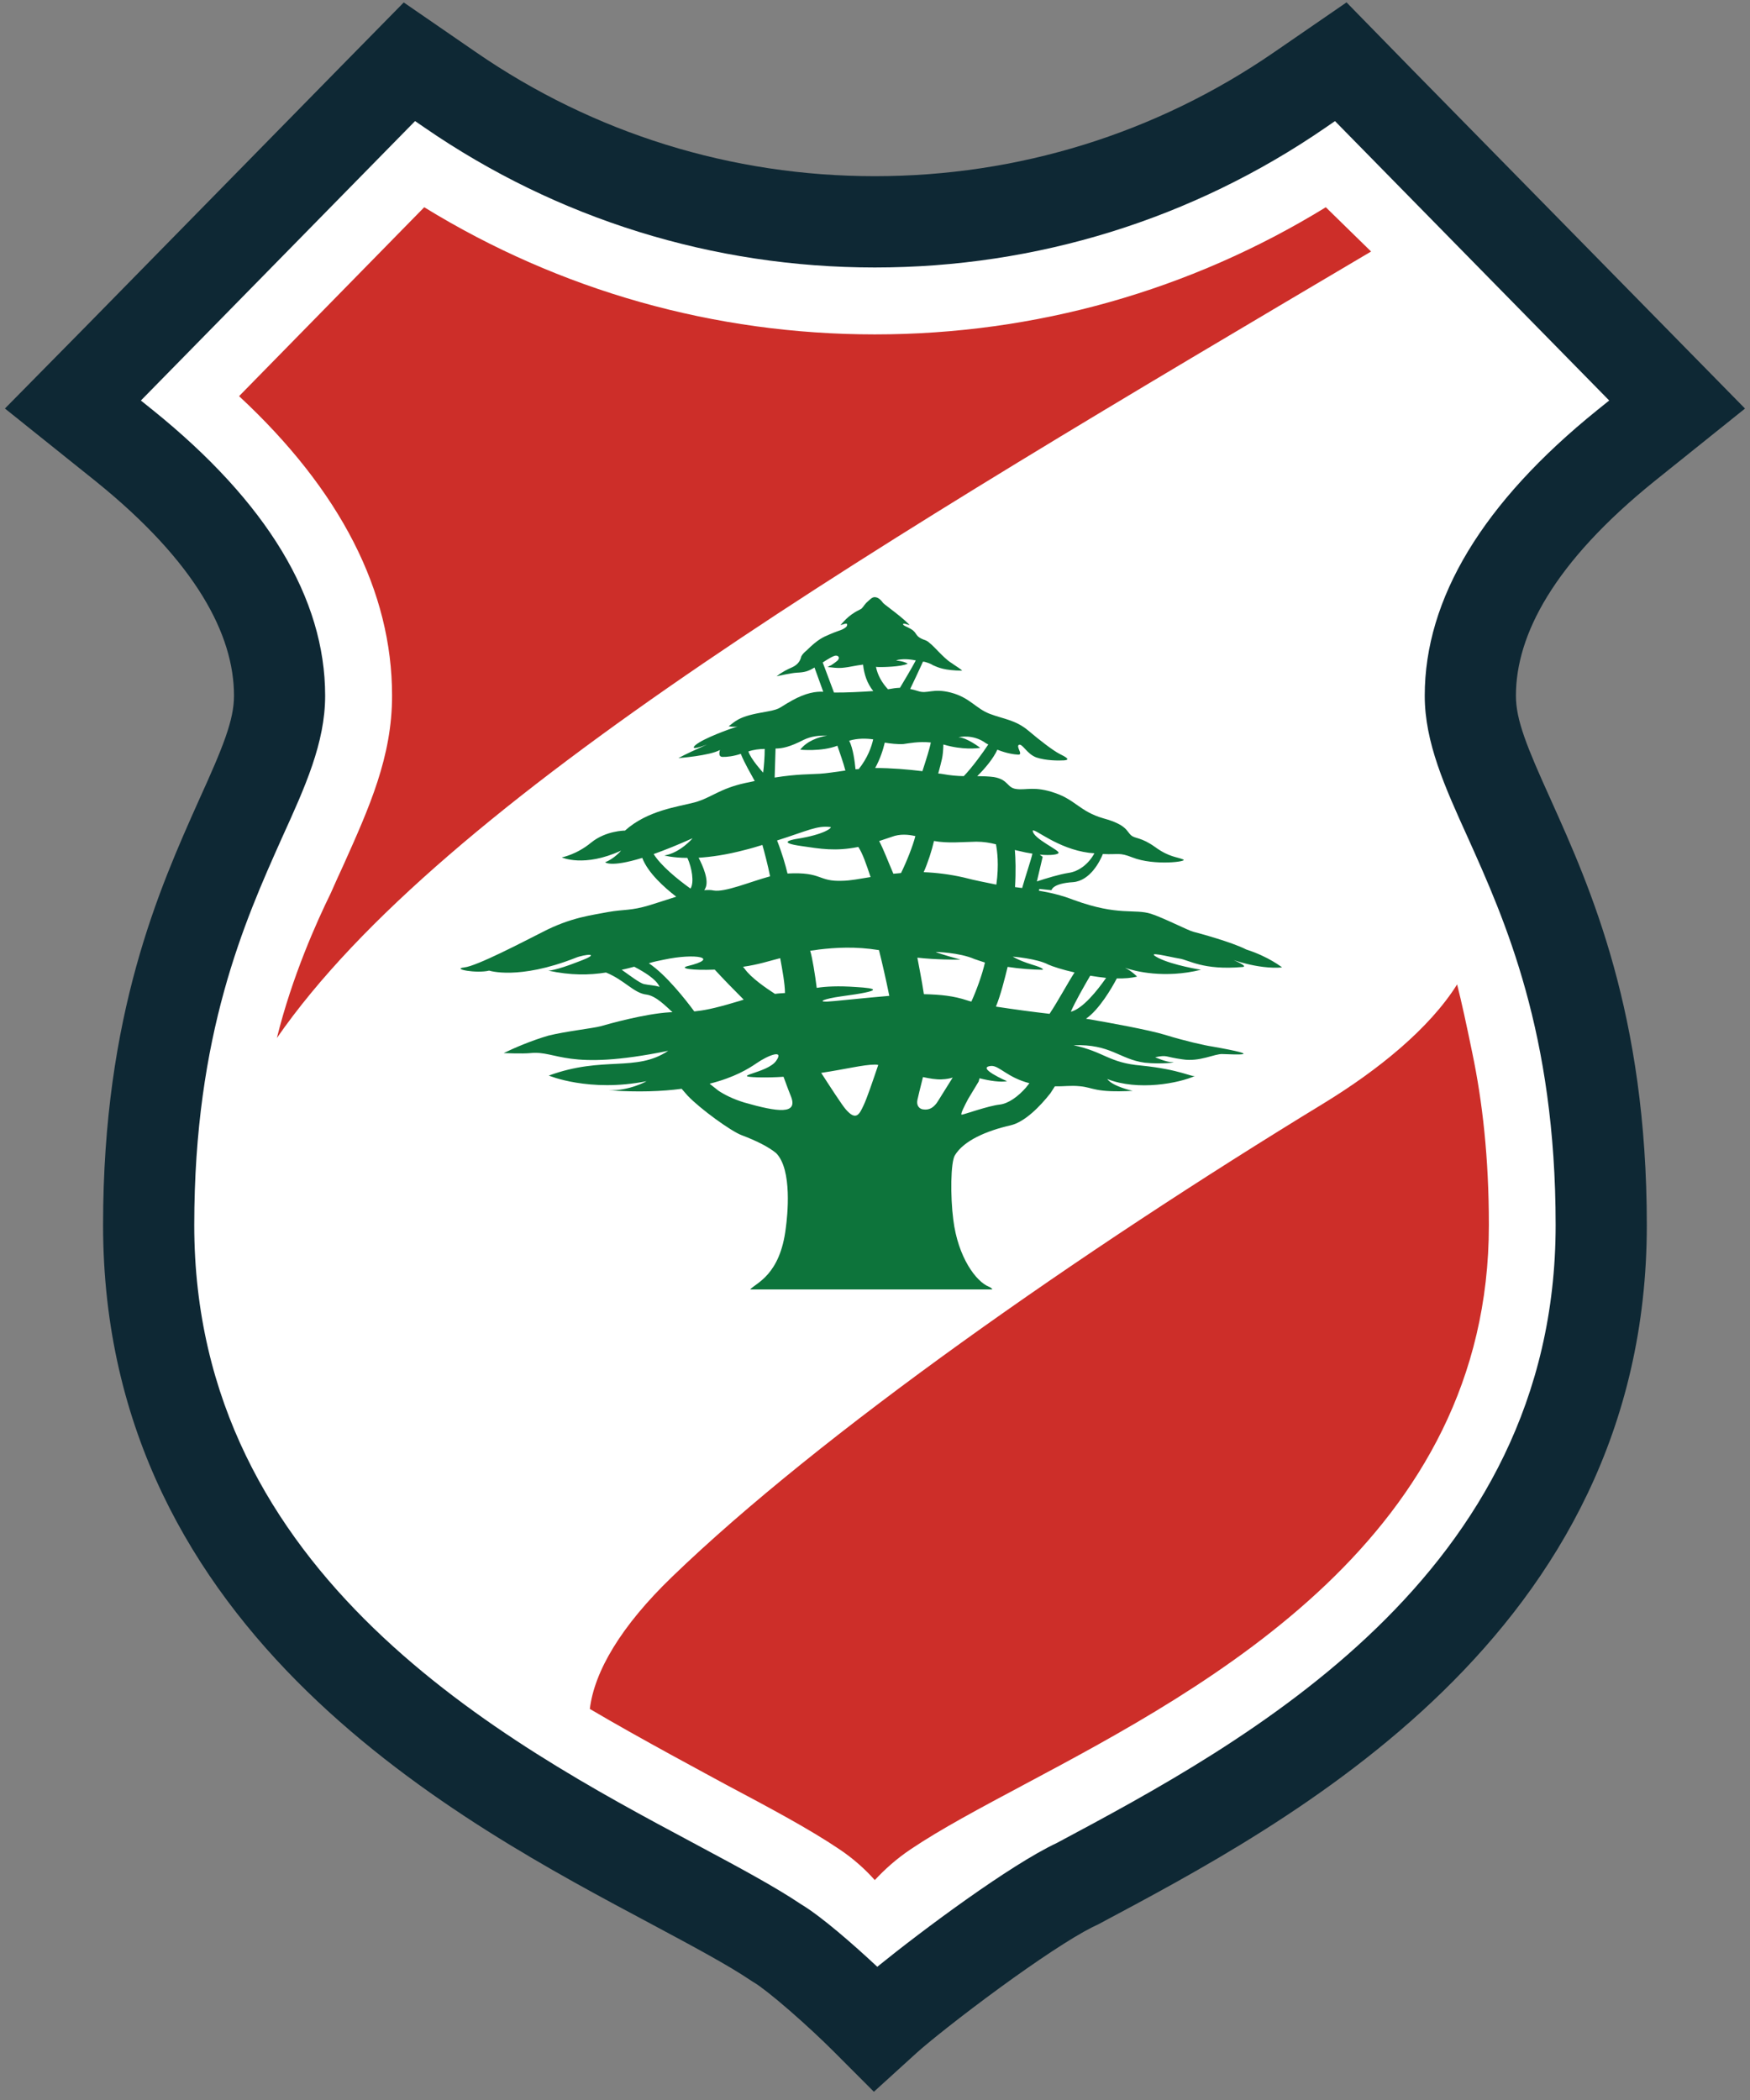
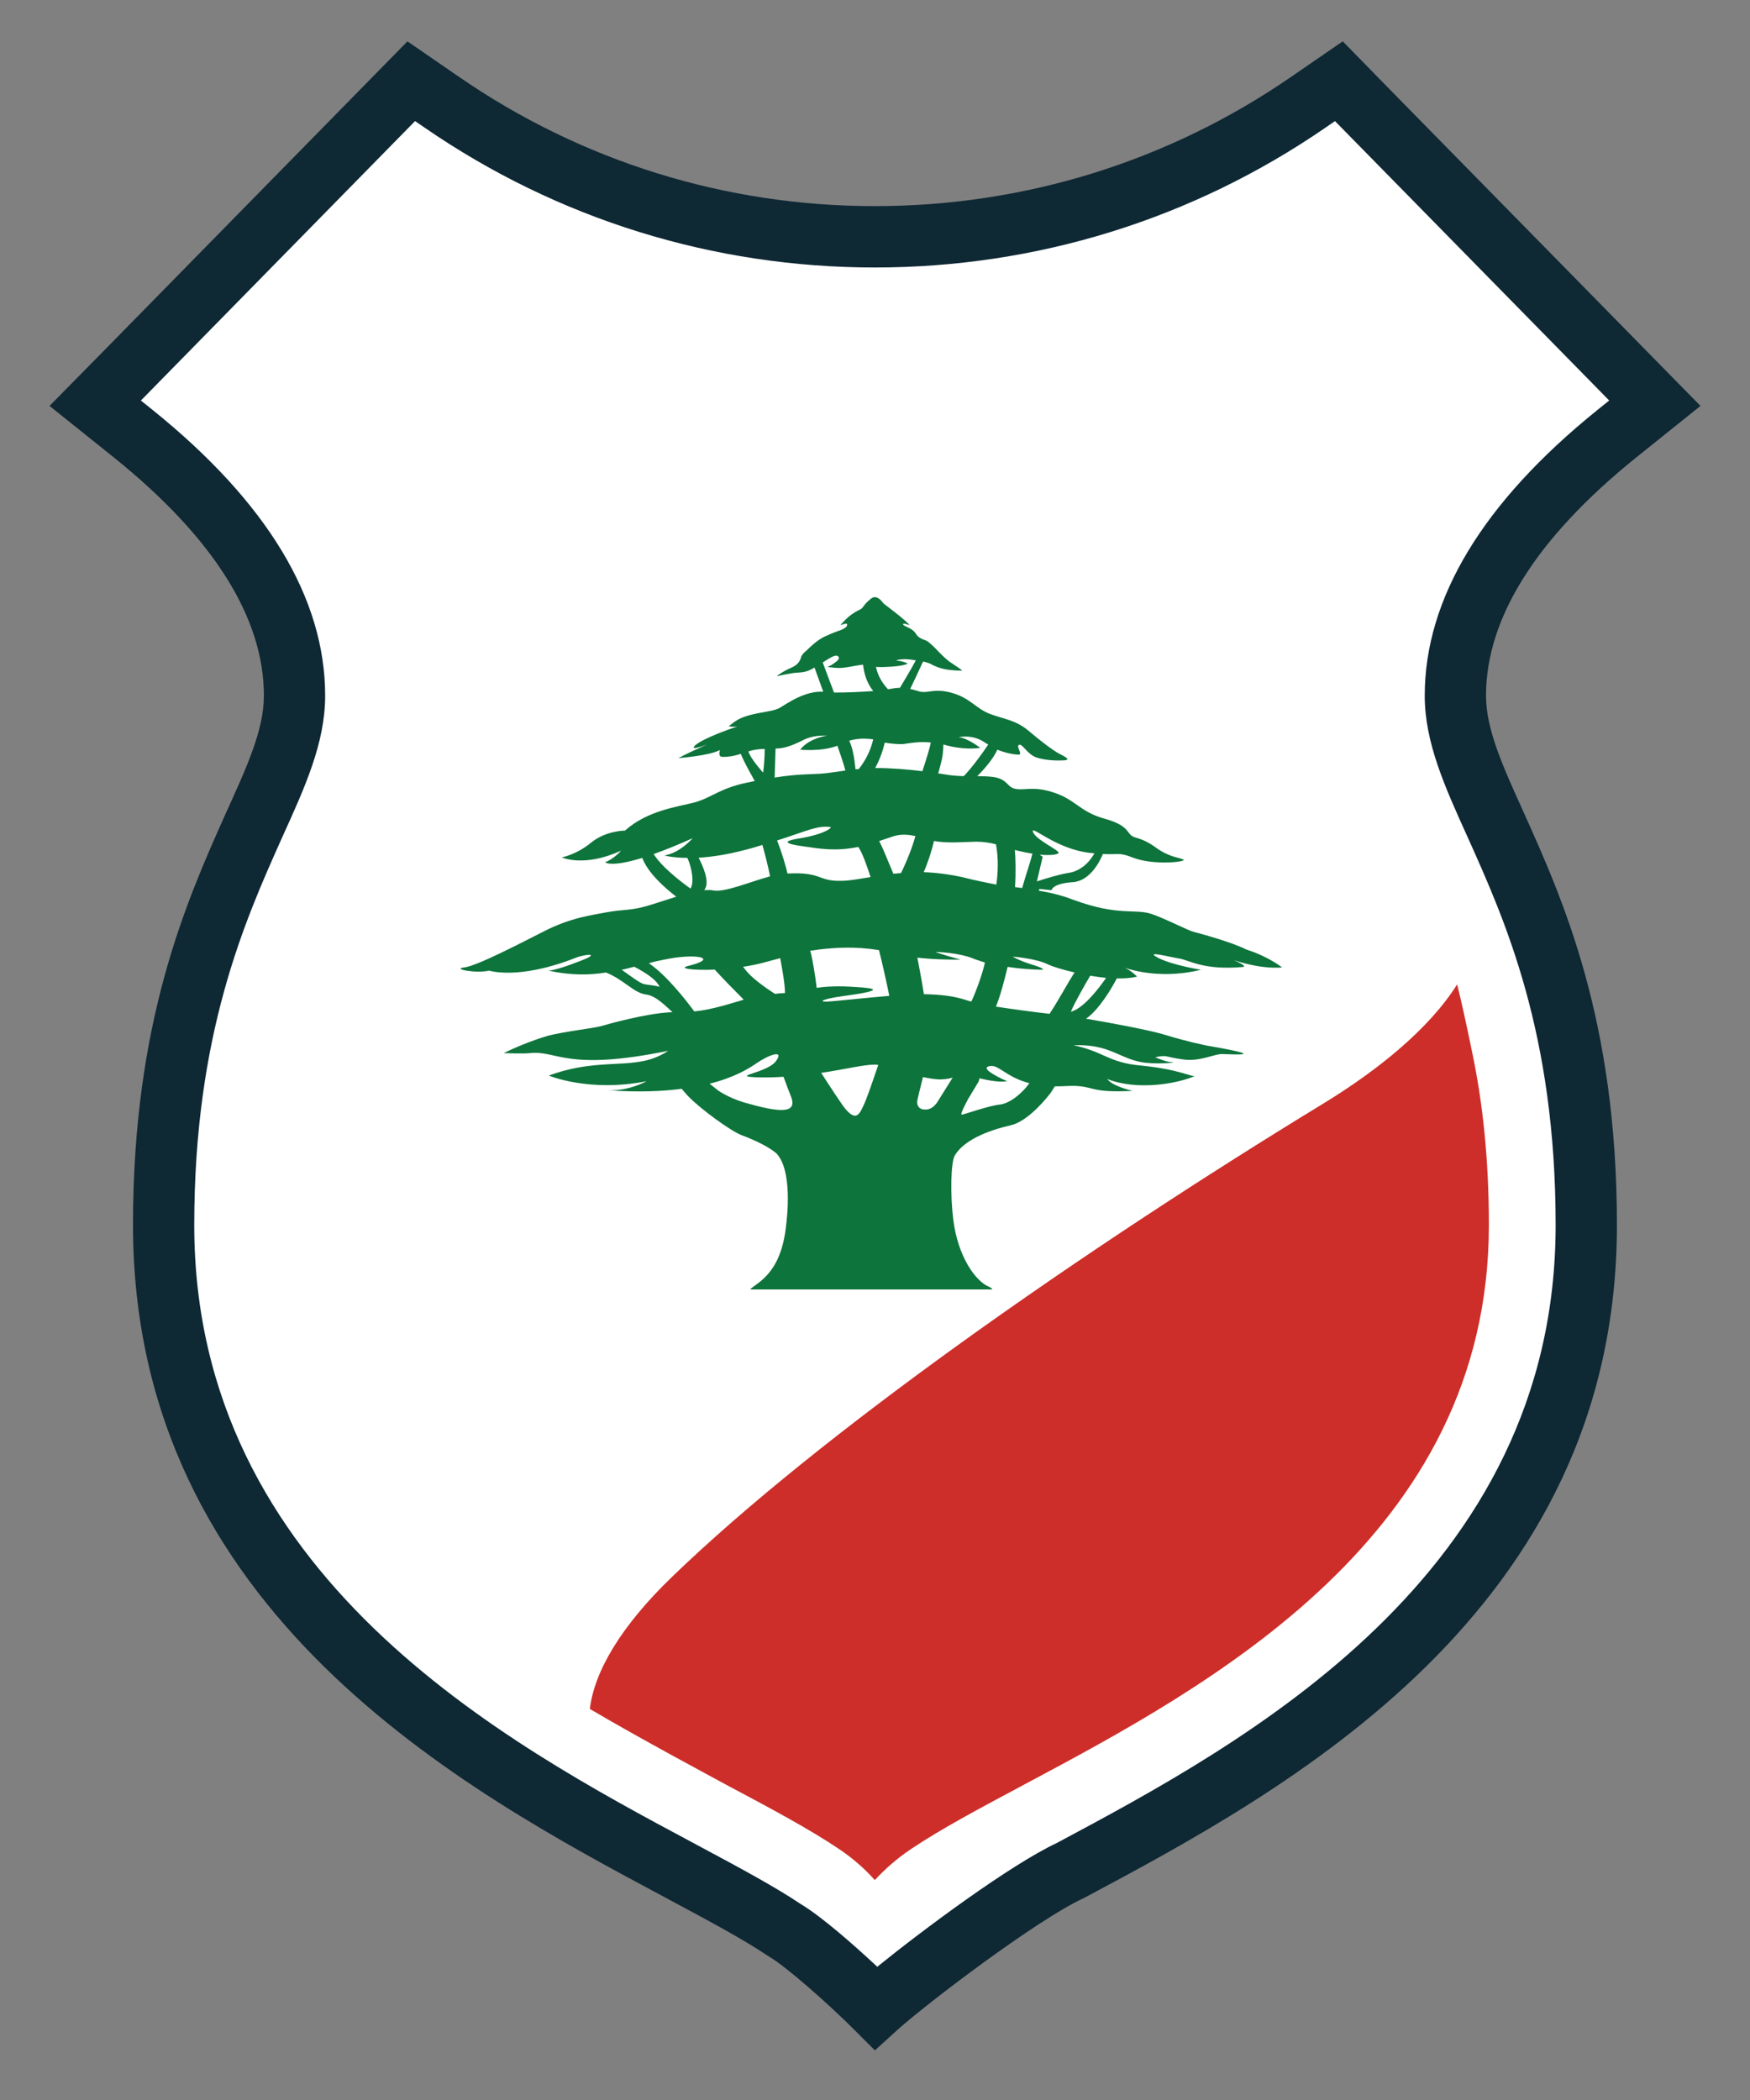
<svg xmlns="http://www.w3.org/2000/svg" width="80" height="96" viewBox="0 0 80 96" fill="none">
  <rect x="0" y="0" width="80" height="96" fill="#808080" stroke="none" />
  <path d="M73.9 19.836C69.017 23.777 66.531 27.802 66.531 31.804C66.531 33.631 67.345 35.435 68.378 37.714C70.126 41.603 72.516 46.928 72.516 56.003C72.516 72.918 57.757 80.794 48.94 85.504C46.574 86.597 41.315 90.638 40.041 91.795C38.957 90.709 36.865 88.821 35.883 88.246C34.691 87.441 33.008 86.545 31.06 85.501C22.244 80.79 7.48 72.918 7.48 56.003C7.48 46.928 9.88 41.603 11.618 37.714C12.654 35.435 13.464 33.631 13.464 31.804C13.464 27.802 10.989 23.774 6.103 19.836L4.352 18.433L5.929 16.832L17.61 4.925L18.801 3.713L20.201 4.676C26.046 8.705 32.89 10.825 39.99 10.825C47.104 10.825 53.953 8.705 59.805 4.676L61.206 3.713L62.39 4.925L74.078 16.832L75.65 18.433L73.9 19.836Z" fill="white" />
-   <path d="M69.749 56.003C69.749 71.005 56.779 78.174 47.686 83.033C46.224 83.728 44.163 85.136 42.452 86.385C41.649 86.971 40.86 87.57 40.165 88.113C40.023 87.986 39.881 87.86 39.739 87.737C38.997 87.091 38.092 86.346 37.363 85.904C36.031 85.012 34.224 84.053 32.366 83.057L32.363 83.055C23.266 78.195 10.247 71.031 10.247 56.003C10.247 47.526 12.453 42.63 14.136 38.863C15.101 36.741 16.232 34.352 16.232 31.804C16.232 26.795 13.264 22.235 8.469 18.198L19.15 7.31C25.344 11.431 32.542 13.597 39.99 13.597C47.451 13.597 54.652 11.431 60.852 7.312L71.536 18.197C66.744 22.233 63.764 26.792 63.764 31.804C63.764 34.349 64.897 36.739 65.854 38.852C67.544 42.613 69.749 47.512 69.749 56.003ZM75.283 56.003C75.283 46.345 72.707 40.594 70.901 36.577L70.9 36.573L70.898 36.569C69.79 34.125 69.299 32.91 69.299 31.804C69.299 29.028 71.028 25.713 75.637 21.994L79.772 18.677L64.368 2.987L64.368 2.986L61.556 0.109L58.238 2.392L58.238 2.392C52.849 6.101 46.547 8.054 39.99 8.054C33.448 8.054 27.151 6.102 21.769 2.393L21.768 2.392L18.457 0.112L15.638 2.981L15.636 2.983L3.96 14.886L0.225 18.675L4.375 22C8.975 25.71 10.697 29.026 10.697 31.804C10.697 32.91 10.207 34.129 9.099 36.566L9.092 36.582C7.3 40.591 4.712 46.343 4.712 56.003C4.713 74.805 21.221 83.386 29.758 87.947C31.763 89.021 33.291 89.838 34.335 90.543L34.409 90.593L34.486 90.638C34.726 90.779 35.317 91.232 36.109 91.922C36.846 92.563 37.592 93.262 38.084 93.755L39.949 95.623L41.901 93.848C42.426 93.371 43.963 92.141 45.711 90.866C47.389 89.641 48.987 88.577 49.921 88.107L50.099 88.021L50.172 87.987L50.243 87.95C58.781 83.388 75.283 74.805 75.283 56.003Z" fill="#0E2834" />
-   <path d="M73.9 19.836C69.017 23.777 66.531 27.802 66.531 31.804C66.531 33.631 67.345 35.435 68.378 37.714C70.126 41.603 72.516 46.928 72.516 56.003C72.516 72.918 57.757 80.794 48.94 85.504C46.574 86.597 41.315 90.638 40.041 91.795C38.957 90.709 36.865 88.821 35.883 88.246C34.691 87.441 33.008 86.545 31.06 85.501C22.244 80.79 7.48 72.918 7.48 56.003C7.48 46.928 9.88 41.603 11.618 37.714C12.654 35.435 13.464 33.631 13.464 31.804C13.464 27.802 10.989 23.774 6.103 19.836L4.352 18.433L5.929 16.832L17.61 4.925L18.801 3.713L20.201 4.676C26.046 8.705 32.89 10.825 39.99 10.825C47.104 10.825 53.953 8.705 59.805 4.676L61.206 3.713L62.39 4.925L74.078 16.832L75.65 18.433L73.9 19.836Z" fill="white" />
  <path d="M67.303 48.124C67.035 46.822 66.817 45.816 66.611 45.002C65.331 47.038 62.986 48.92 60.55 50.414C49.329 57.255 37.469 65.566 30.723 72.084C28.381 74.341 27.169 76.413 26.964 78.123C29.264 79.481 32.472 81.191 33.157 81.567C35.216 82.662 36.997 83.61 38.373 84.538C39.037 84.984 39.572 85.475 39.99 85.947C40.429 85.475 40.958 84.99 41.631 84.538C43.005 83.613 44.78 82.669 46.834 81.573C55.289 77.066 68.063 70.238 68.063 56.003C68.063 52.913 67.768 50.349 67.303 48.124Z" fill="#CD2E29" />
-   <path d="M39.99 15.287C32.669 15.287 25.591 13.286 19.393 9.474L10.929 18.11C15.577 22.429 17.923 27.039 17.923 31.804C17.923 34.594 16.892 36.89 15.694 39.56C15.498 39.981 15.315 40.388 15.12 40.831C14.487 42.121 13.358 44.62 12.657 47.452C20.218 36.534 40.464 24.64 62.678 11.498L60.608 9.474C54.402 13.286 47.321 15.287 39.99 15.287Z" fill="#CD2E29" />
  <path d="M36.631 87.059C37.556 87.614 39.033 88.908 40.104 89.91C42.164 88.239 46.187 85.245 48.315 84.249C56.869 79.679 71.115 72.046 71.115 56.003C71.115 47.223 68.795 42.06 67.101 38.29C66.045 35.96 65.131 33.944 65.131 31.804C65.131 27.363 67.786 22.969 73.022 18.744L73.025 18.741L73.564 18.309L61.028 5.536L60.597 5.833C54.52 10.016 47.394 12.228 39.99 12.228C32.596 12.228 25.479 10.016 19.407 5.832L18.975 5.535L6.44 18.31L6.978 18.741C12.212 22.96 14.864 27.354 14.864 31.804C14.864 33.957 13.95 35.967 12.892 38.295L12.87 38.345C11.186 42.112 8.88 47.273 8.88 56.003C8.88 72.061 23.162 79.691 31.694 84.25L31.943 84.384C33.813 85.385 35.429 86.252 36.631 87.059ZM39.994 93.732L39.051 92.787C37.847 91.581 35.934 89.9 35.176 89.456L35.099 89.408C34.013 88.674 32.442 87.832 30.622 86.857L30.376 86.725C21.289 81.87 6.08 73.743 6.08 56.003C6.08 46.673 8.527 41.197 10.314 37.199L10.34 37.141C11.305 35.019 12.064 33.348 12.064 31.804C12.064 28.245 9.763 24.586 5.225 20.928L2.264 18.556L4.932 15.847L18.627 1.891L20.994 3.521C26.597 7.382 33.166 9.423 39.99 9.423C46.825 9.423 53.402 7.382 59.012 3.521L61.383 1.89L63.391 3.944L77.736 18.556L74.778 20.929C70.235 24.595 67.932 28.254 67.932 31.804C67.932 33.337 68.691 35.013 69.653 37.134C71.453 41.14 73.916 46.621 73.916 56.003C73.916 73.75 58.703 81.878 49.614 86.734L49.526 86.778C47.397 87.761 42.312 91.625 40.982 92.834L39.994 93.732Z" fill="#0E2834" />
  <path d="M48.951 46.253C49.155 45.787 49.557 45.082 49.838 44.604C50.09 44.646 50.331 44.678 50.565 44.704C50.17 45.27 49.505 46.11 48.951 46.253ZM47.98 46.346C47.263 46.266 46.328 46.139 45.529 46.017C45.752 45.461 45.922 44.772 46.064 44.2C46.617 44.287 47.191 44.326 47.665 44.332C47.665 44.332 47.784 44.274 47.175 44.096C46.555 43.902 46.297 43.731 46.297 43.731C46.297 43.731 47.405 43.818 47.924 44.096C48.128 44.187 48.579 44.332 49.122 44.455C48.806 44.943 48.384 45.735 47.98 46.346ZM46.897 49.722C46.55 50.119 46.102 50.449 45.705 50.494C45.183 50.549 44.051 50.957 43.966 50.957C43.881 50.957 44.097 50.543 44.257 50.239L44.737 49.444L44.778 49.292C45.258 49.414 45.755 49.482 46.036 49.427C46.036 49.427 44.575 48.794 45.31 48.729C45.68 48.706 46.044 49.256 47.059 49.518L46.897 49.722ZM42.235 45.448C42.135 44.785 41.988 44.067 41.937 43.779C42.769 43.873 43.709 43.873 43.908 43.867C43.908 43.867 42.976 43.614 42.77 43.517C42.77 43.517 43.85 43.537 44.551 43.844C44.688 43.896 44.85 43.941 45.026 44.002C44.899 44.565 44.635 45.283 44.405 45.787C44.336 45.768 44.271 45.755 44.213 45.732C43.591 45.525 43.012 45.467 42.235 45.448ZM42.814 50.433C42.671 50.614 42.499 50.763 42.19 50.714C42.013 50.688 41.885 50.524 41.94 50.278C41.947 50.22 42.085 49.673 42.193 49.237C42.499 49.304 42.79 49.353 43.037 49.343C43.281 49.334 43.434 49.298 43.552 49.259C43.235 49.757 42.842 50.407 42.814 50.433ZM41.19 39.91C41.07 39.919 40.95 39.938 40.84 39.942C40.563 39.298 40.41 38.872 40.191 38.448C40.371 38.39 40.556 38.325 40.758 38.258C41.145 38.109 41.539 38.151 41.845 38.222C41.739 38.645 41.452 39.379 41.19 39.91ZM37.829 45.787C37.336 45.806 37.697 45.655 38.436 45.551C40.474 45.28 40.089 45.176 39.126 45.121C38.323 45.063 37.744 45.095 37.336 45.16C37.261 44.565 37.138 43.792 37.037 43.462C37.159 43.45 37.288 43.43 37.433 43.407C38.191 43.317 39.106 43.259 40.182 43.434C40.305 43.919 40.511 44.814 40.654 45.525C39.458 45.625 37.991 45.787 37.829 45.787ZM39.478 50.53C39.293 50.924 39.143 51.267 38.667 50.717C38.509 50.543 37.947 49.676 37.54 49.046C38.64 48.881 39.479 48.668 39.99 48.668C40.058 48.668 40.09 48.668 40.148 48.684C39.88 49.473 39.627 50.22 39.478 50.53ZM36 39.932C35.914 39.567 35.753 39.005 35.523 38.422C36.905 37.983 37.357 37.727 37.967 37.808C38.053 37.815 37.75 38.144 36.384 38.355C36.123 38.403 35.566 38.526 36.647 38.678C37.5 38.804 38.189 38.927 39.238 38.717C39.438 39.024 39.6 39.502 39.798 40.094C39.301 40.175 38.868 40.259 38.512 40.265C37.371 40.31 37.61 39.848 36 39.932ZM34.022 50.4C33.501 50.239 33.128 50.048 32.843 49.861C32.802 49.831 32.619 49.683 32.439 49.541C33.583 49.253 34.228 48.849 34.577 48.61C35.114 48.238 35.863 47.953 35.483 48.493C35.095 49.062 33.292 49.201 34.632 49.25C35.051 49.259 35.438 49.25 35.818 49.224C35.958 49.615 36.14 50.084 36.157 50.119C36.493 50.96 35.568 50.843 34.022 50.4ZM29.662 44.035C29.881 43.964 30.107 43.919 30.34 43.873C31.836 43.55 32.942 43.802 31.423 44.167C31.036 44.271 31.635 44.365 32.674 44.326C33.038 44.727 33.594 45.292 33.998 45.697C33.874 45.742 33.74 45.777 33.609 45.816C32.607 46.117 32.147 46.194 31.738 46.236C31.342 45.697 30.443 44.555 29.662 44.035ZM29.432 44.985C29.24 44.937 28.783 44.588 28.42 44.332C28.62 44.294 28.801 44.242 28.993 44.193C29.441 44.426 30.014 44.772 30.151 45.115L30.169 45.121C29.936 45.04 29.642 45.034 29.432 44.985ZM29.881 39.043C30.361 38.872 30.951 38.639 31.662 38.319C31.662 38.319 31.102 38.985 30.373 39.108C30.373 39.108 30.739 39.214 31.423 39.218C31.629 39.661 31.744 40.349 31.565 40.621C30.943 40.175 30.209 39.567 29.881 39.043ZM35.666 43.802C35.763 44.323 35.883 44.979 35.885 45.396C35.75 45.406 35.602 45.409 35.427 45.435C35.002 45.16 34.344 44.704 34.053 44.303C34.028 44.271 33.995 44.226 33.967 44.196C34.676 44.096 35.153 43.931 35.666 43.802ZM34.022 38.862C34.327 38.788 34.601 38.704 34.852 38.626C34.927 38.888 35.108 39.567 35.204 40.061C34.283 40.31 33.148 40.799 32.619 40.708C32.497 40.679 32.349 40.682 32.191 40.695C32.212 40.676 32.226 40.637 32.243 40.608C32.424 40.255 32.138 39.596 31.936 39.211C32.492 39.176 33.186 39.082 34.022 38.862ZM34.213 34.352C34.447 34.271 34.714 34.239 34.958 34.236C34.962 34.572 34.919 35.083 34.886 35.322C34.886 35.322 34.313 34.695 34.213 34.352ZM35.454 34.219C35.776 34.216 36.106 34.145 36.745 33.819C37.1 33.651 37.421 33.625 37.813 33.625C37.409 33.696 36.882 33.877 36.583 34.271C36.583 34.271 37.552 34.371 38.281 34.09C38.375 34.365 38.561 34.889 38.646 35.225C38.189 35.289 37.744 35.358 37.477 35.371C37.072 35.399 36.458 35.38 35.413 35.545L35.454 34.219ZM39.917 33.799C39.839 34.148 39.664 34.643 39.258 35.157C39.205 35.16 39.161 35.163 39.109 35.167C39.076 34.827 39.002 34.219 38.821 33.861C39.213 33.741 39.615 33.757 39.917 33.799ZM37.61 30.285C37.845 30.13 38.107 29.968 38.216 29.971C38.3 29.971 38.328 30.017 38.338 30.033C38.375 30.104 38.306 30.172 38.283 30.201C38.152 30.311 38.101 30.337 37.991 30.414C37.951 30.424 37.915 30.443 37.854 30.485C37.845 30.485 37.829 30.492 37.823 30.495C37.977 30.495 38.279 30.57 38.632 30.515C38.767 30.505 39.143 30.418 39.455 30.382C39.502 30.834 39.644 31.248 39.921 31.591C39.428 31.627 38.64 31.666 38.125 31.659L37.61 30.285ZM40.447 33.948C40.681 33.99 41.053 34.032 41.303 34.013C41.547 33.98 41.992 33.886 42.551 33.942C42.516 34.161 42.342 34.717 42.167 35.254C41.48 35.17 40.747 35.109 40.008 35.109C40.237 34.691 40.371 34.271 40.447 33.948ZM40.25 30.495C40.291 30.495 41.2 30.492 41.498 30.337C41.248 30.204 41.013 30.211 40.96 30.191C41.215 30.104 41.574 30.13 41.865 30.191C41.676 30.544 41.327 31.135 41.141 31.442C40.968 31.446 40.803 31.471 40.593 31.51C40.325 31.219 40.121 30.877 40.044 30.485C40.09 30.492 40.176 30.495 40.25 30.495ZM44.63 38.477C44.959 38.477 45.252 38.526 45.529 38.597C45.584 38.885 45.677 39.525 45.547 40.44C45.107 40.346 44.618 40.262 44.055 40.113C43.404 39.965 42.793 39.893 42.225 39.871C42.417 39.441 42.604 38.859 42.696 38.445C43.345 38.561 43.952 38.49 44.63 38.477ZM43.127 34.032C43.137 34.032 43.14 34.038 43.154 34.041C43.997 34.291 44.668 34.21 44.81 34.187C44.81 34.187 44.196 33.712 43.818 33.705C43.818 33.705 44.466 33.531 45.072 33.977C45.107 34 45.148 34.016 45.179 34.032C44.947 34.388 44.443 35.083 44.059 35.48C43.761 35.477 43.442 35.448 43.11 35.387C43.043 35.374 42.965 35.364 42.891 35.361C43.052 34.73 43.105 34.656 43.127 34.032ZM46.526 38.888C46.772 38.949 46.996 38.995 47.196 39.024C47.147 39.266 46.891 40.013 46.727 40.595C46.62 40.582 46.51 40.566 46.401 40.553C46.445 39.848 46.425 39.218 46.393 38.856C46.434 38.872 46.489 38.875 46.526 38.888ZM49.78 38.985C49.873 38.992 49.953 38.998 50.03 39.008C49.758 39.509 49.307 39.842 48.837 39.906C48.445 39.965 47.819 40.155 47.4 40.294L47.665 39.169C47.665 39.169 47.61 39.124 47.531 39.069C48.058 39.117 48.354 39.062 48.39 38.995C48.467 38.872 47.211 38.338 47.211 37.97C47.301 37.86 48.348 38.8 49.78 38.985ZM58.61 44.226C58.61 44.226 57.996 43.731 56.974 43.407C56.304 43.062 54.78 42.654 54.545 42.593C54.321 42.538 53.191 41.959 52.621 41.775C51.855 41.529 51.145 41.891 49.094 41.144C48.501 40.915 47.991 40.802 47.493 40.718L47.513 40.637L48.07 40.695C48.07 40.695 48.101 40.385 49.056 40.327C49.844 40.262 50.29 39.357 50.417 39.04C51.16 39.079 51.14 38.953 51.771 39.198C52.755 39.589 54.349 39.386 54.085 39.289C53.82 39.172 53.444 39.189 52.807 38.723C52.156 38.258 51.898 38.351 51.709 38.186C51.497 38.008 51.521 37.705 50.441 37.41C49.372 37.1 49.166 36.57 48.235 36.253C47.303 35.923 46.895 36.133 46.459 36.069C46.02 36.011 46.108 35.639 45.436 35.523C45.197 35.49 44.937 35.483 44.673 35.48C45.025 35.138 45.416 34.666 45.593 34.271C46.012 34.443 46.393 34.494 46.555 34.498C46.791 34.498 46.416 34.113 46.59 34.045C46.763 34.013 46.942 34.465 47.377 34.627C47.816 34.772 48.365 34.776 48.655 34.759C48.951 34.73 48.72 34.604 48.422 34.455C48.141 34.307 47.583 33.886 47 33.392C46.416 32.907 45.883 32.874 45.252 32.635C44.606 32.39 44.341 31.892 43.47 31.662C42.633 31.446 42.4 31.737 41.975 31.594C41.844 31.552 41.715 31.517 41.608 31.497C41.786 31.122 42.053 30.563 42.194 30.246C42.225 30.25 42.248 30.256 42.272 30.256C42.42 30.298 42.54 30.337 42.653 30.411C42.887 30.515 43.168 30.65 43.987 30.66C43.92 30.592 43.783 30.498 43.579 30.366L43.521 30.324C43.308 30.201 43.095 29.981 42.887 29.771C42.677 29.551 42.469 29.341 42.33 29.279C42.03 29.176 41.946 29.095 41.865 28.969C41.711 28.695 41.297 28.642 41.282 28.539C41.295 28.455 41.516 28.578 41.58 28.568C41.175 28.154 40.5 27.692 40.371 27.566C40.223 27.356 40.099 27.304 39.99 27.298C39.859 27.291 39.74 27.437 39.6 27.56C39.475 27.689 39.435 27.812 39.325 27.857L39.28 27.883C38.747 28.135 38.506 28.504 38.423 28.568C38.487 28.578 38.71 28.455 38.725 28.539C38.742 28.646 38.637 28.701 38.526 28.765C38.46 28.801 38.193 28.882 37.93 28.998C37.645 29.121 37.403 29.208 36.874 29.735C36.792 29.8 36.688 29.894 36.63 30.007C36.598 30.152 36.518 30.372 36.192 30.515C36.038 30.579 35.739 30.721 35.503 30.919C35.544 30.906 36.16 30.764 36.431 30.751C36.778 30.735 36.943 30.692 37.234 30.515L37.634 31.623C37.313 31.604 36.845 31.666 36.205 32.024C35.448 32.445 35.763 32.403 34.746 32.587C33.727 32.771 33.582 33.01 33.312 33.198C33.312 33.198 33.499 33.249 33.719 33.207C33.343 33.327 32.185 33.741 31.801 34.054C31.54 34.284 31.906 34.197 32.328 34.032C31.848 34.245 31.297 34.498 31.013 34.656C31.013 34.656 32.442 34.549 32.914 34.284C32.914 34.284 32.796 34.601 33.033 34.601C33.227 34.607 33.532 34.572 33.864 34.462C34.042 34.898 34.334 35.396 34.502 35.703C34.368 35.736 34.225 35.762 34.072 35.794C32.887 36.053 32.517 36.47 31.756 36.68C30.998 36.883 29.607 37.039 28.571 37.97C28.571 37.97 27.701 37.966 27.022 38.52C26.354 39.072 25.681 39.195 25.681 39.195C25.681 39.195 26.699 39.667 28.393 38.885C28.393 38.885 28.071 39.266 27.663 39.415C27.663 39.415 27.885 39.67 29.36 39.218C29.621 39.906 30.375 40.575 30.913 40.992C30.465 41.132 30.021 41.284 29.676 41.387C28.838 41.639 28.524 41.565 27.808 41.691C27.083 41.836 26.11 41.924 24.779 42.619C23.92 43.052 21.798 44.167 21.219 44.226C20.632 44.294 21.77 44.513 22.363 44.371C22.363 44.371 23.697 44.814 26.299 43.792C26.723 43.614 27.581 43.54 26.461 43.954C25.349 44.391 25.062 44.371 25.062 44.371C26.097 44.594 26.933 44.581 27.704 44.458C28.558 44.807 28.969 45.399 29.552 45.467C29.994 45.525 30.45 46.01 30.742 46.272C30.703 46.275 30.669 46.275 30.629 46.275C29.476 46.34 27.811 46.812 27.451 46.915C27.101 47.009 25.826 47.151 25.062 47.345C24.282 47.572 23.492 47.914 23.025 48.141C23.025 48.141 23.882 48.179 24.252 48.141C25.472 48.014 25.884 48.991 30.546 48.037C29.072 49.026 27.581 48.254 25.088 49.169C25.088 49.169 26.93 49.948 29.558 49.427C29.558 49.427 28.783 49.867 27.835 49.844C29.182 49.935 30.271 49.893 31.16 49.773C31.297 49.925 31.434 50.087 31.44 50.093C31.993 50.676 33.411 51.713 33.912 51.898C34.574 52.146 35.13 52.428 35.475 52.709C36.233 53.462 35.995 55.612 35.922 56.139C35.663 58.302 34.558 58.648 34.293 58.946H45.366C45.334 58.895 45.284 58.852 45.209 58.822C44.621 58.59 43.792 57.477 43.579 55.758C43.442 54.713 43.454 53.119 43.655 52.809C44.059 52.146 45.074 51.7 46.204 51.442C46.849 51.29 47.54 50.585 48.019 49.977L48.223 49.66C48.672 49.67 48.936 49.612 49.362 49.657C49.99 49.709 50.033 49.961 51.779 49.867C51.779 49.867 50.867 49.67 50.616 49.327C52.026 49.883 53.904 49.518 54.637 49.182C54.486 49.253 53.965 48.894 52.184 48.713C50.671 48.584 50.502 48.086 49.073 47.782C50.784 47.72 51.175 48.425 52.33 48.58C53.112 48.661 53.863 48.558 53.592 48.558C53.314 48.558 52.807 48.331 52.807 48.331C53.386 48.212 53.232 48.315 54.04 48.425C54.85 48.558 55.522 48.163 55.889 48.186C56.422 48.202 57.983 48.293 55.408 47.84C55.086 47.795 54.143 47.581 53.26 47.307C52.505 47.077 50.74 46.757 49.646 46.569C50.24 46.165 50.822 45.173 51.055 44.727C51.401 44.736 51.721 44.711 51.98 44.643C51.98 44.643 51.718 44.377 51.428 44.242C51.882 44.404 53.244 44.743 54.902 44.332C54.902 44.332 53.613 44.129 52.947 43.789C52.266 43.43 53.468 43.75 53.904 43.818C54.349 43.88 54.987 44.365 56.8 44.206C57.03 44.187 56.654 44.002 56.422 43.902C56.183 43.805 57.472 44.323 58.61 44.226Z" fill="#0D743B" />
</svg>